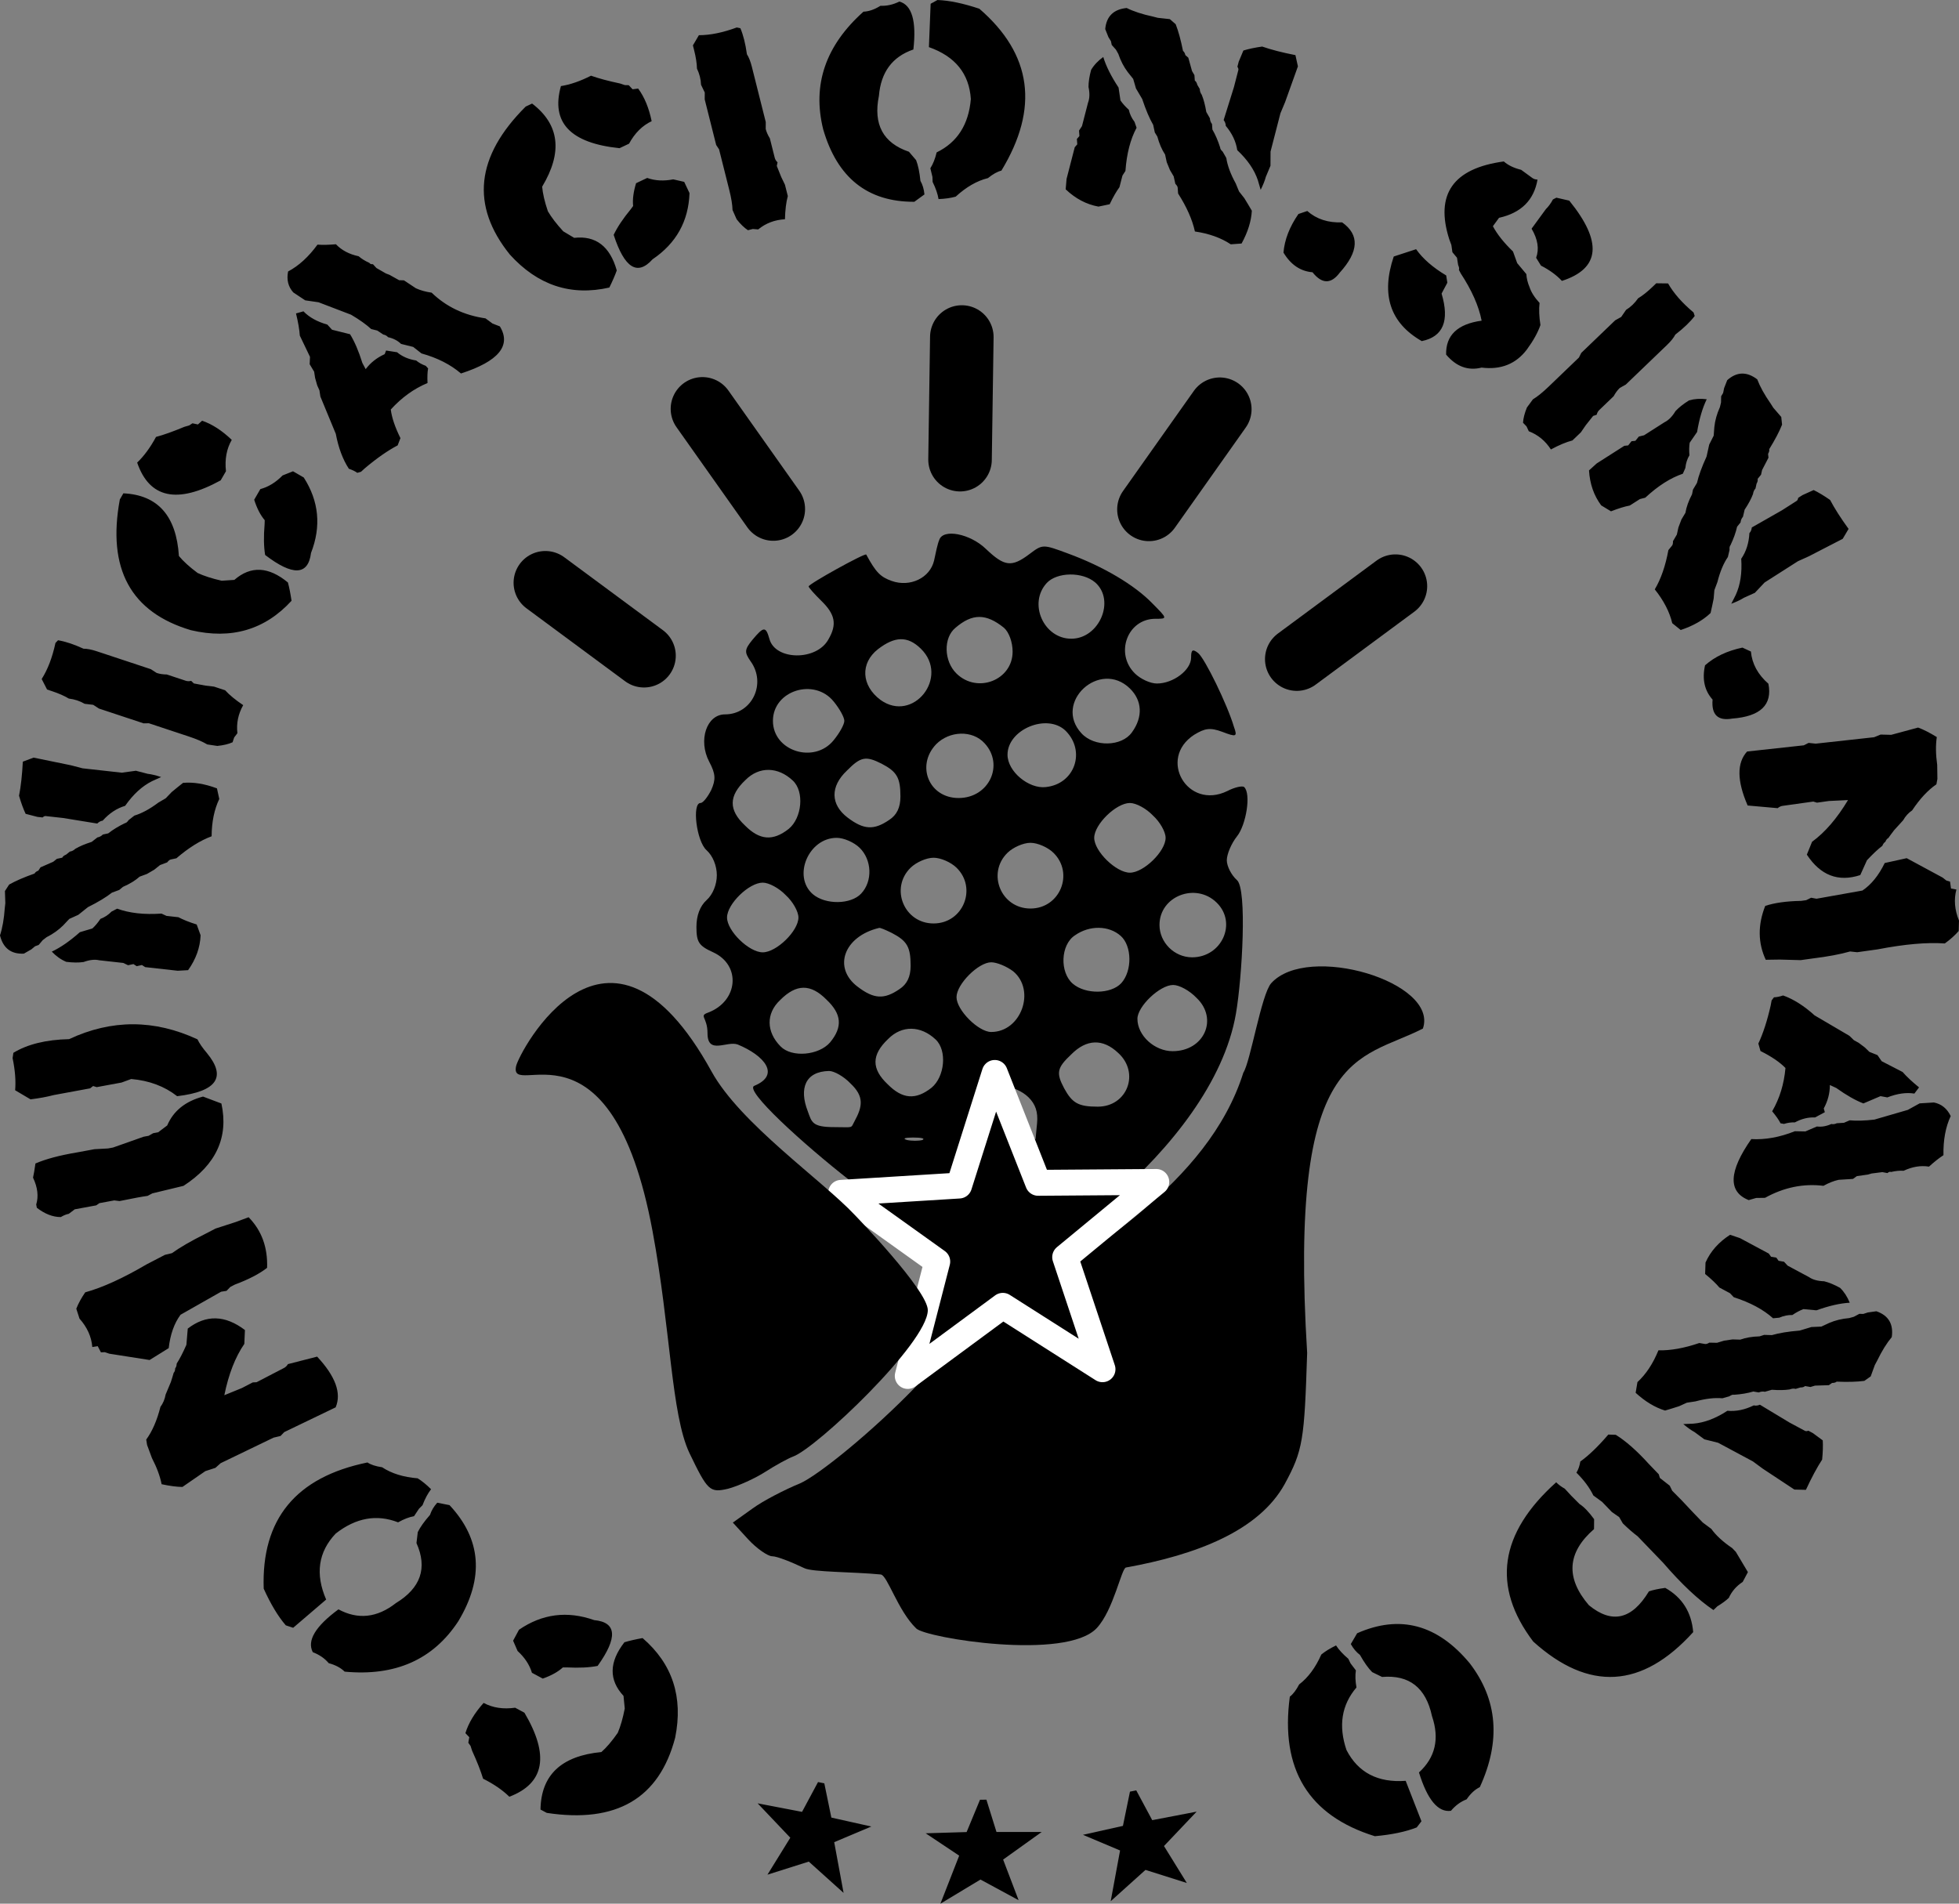
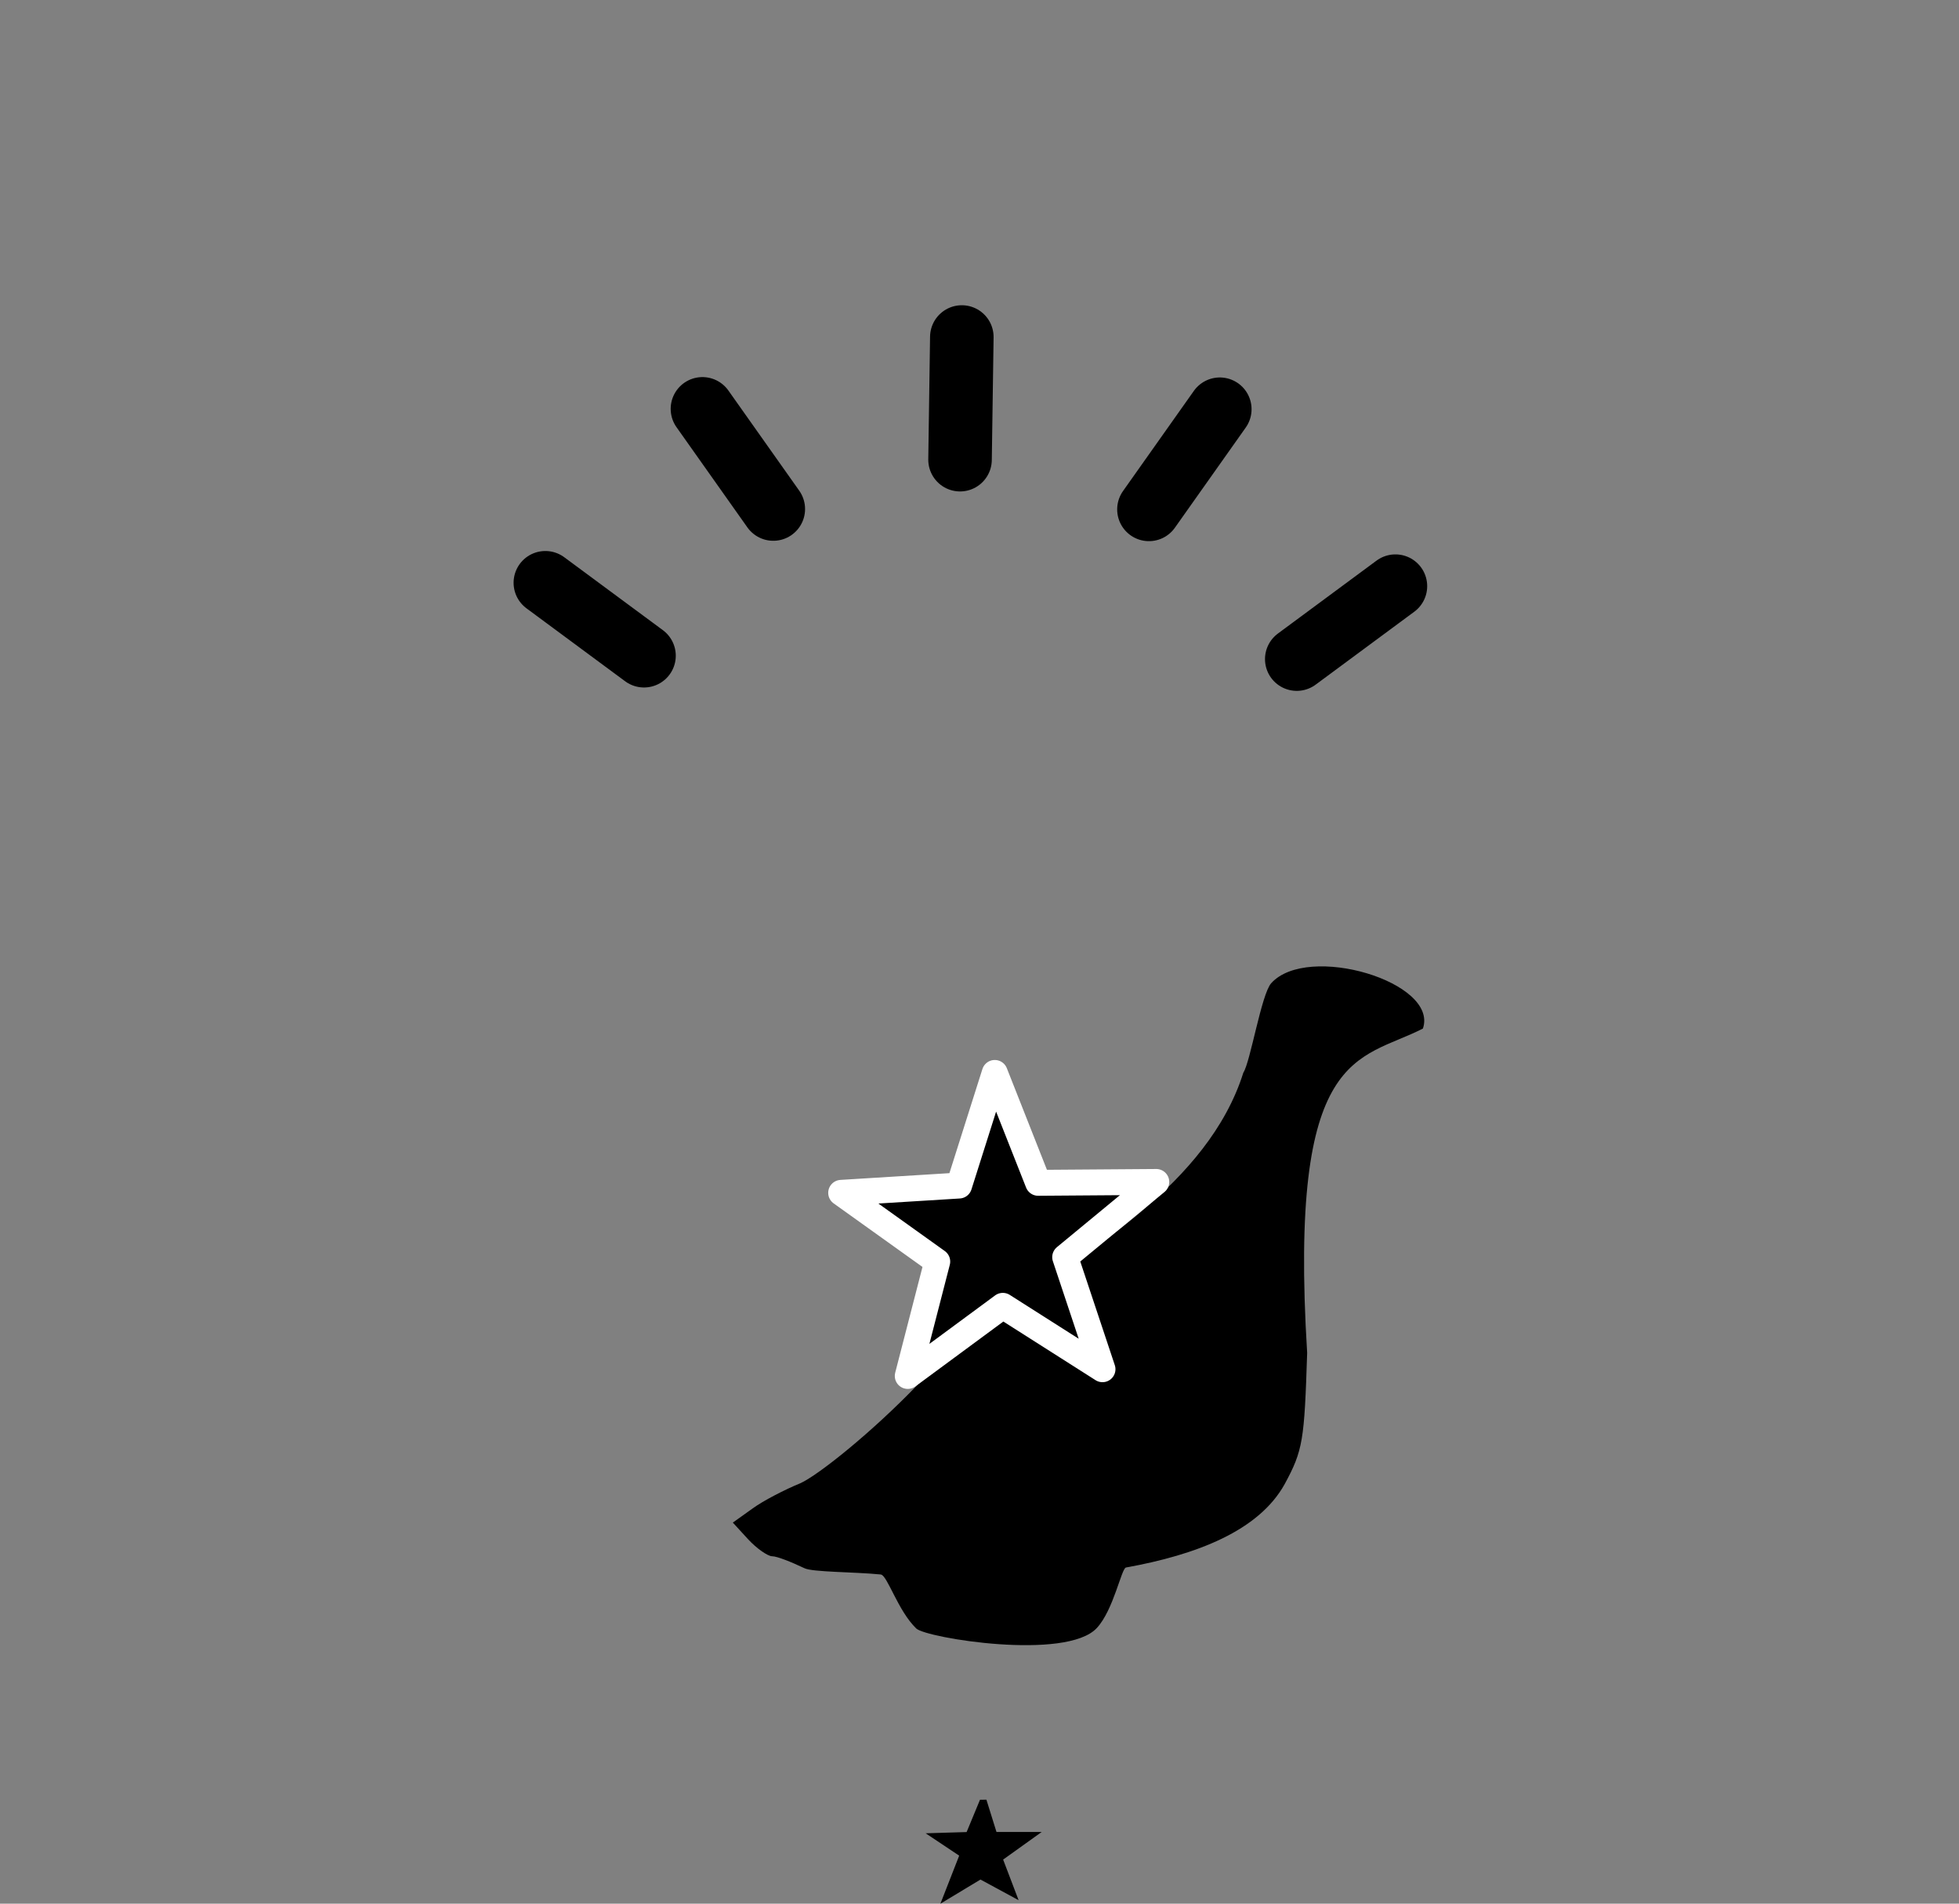
<svg xmlns="http://www.w3.org/2000/svg" version="1.0" viewBox="0 0 370.01 359.59">
  <rect x="0" y="0" width="370.01" height="359.59" fill="#808080" stroke="none" />
  <g transform="translate(-17.851 -326.85)">
-     <path d="m195.24 428.88c-0.289 0.658-0.674 2.445-0.963 3.855-0.771 3.291-4.527 5.078-7.995 3.855-2.119-0.752-2.986-1.599-4.816-4.984-0.193-0.376-10.884 5.548-10.884 6.018 0 0.188 1.06 1.411 2.408 2.727 2.601 2.539 2.986 4.42 1.349 7.241-2.215 4.137-10.114 4.043-11.173-0.094-0.674-2.351-1.06-2.351-3.179 0.188-1.541 1.881-1.541 2.351-0.385 4.043 3.082 4.231 0.289 10.062-4.816 10.062-3.468 0-5.105 4.89-2.986 8.933 1.252 2.351 1.252 3.385 0.385 5.36-0.674 1.317-1.541 2.445-2.023 2.445-1.637 0-0.771 7.241 1.156 8.933 1.156 1.034 1.926 2.915 1.926 4.702 0 1.787-0.771 3.667-1.926 4.702-1.252 1.128-1.926 2.915-1.926 5.078 0 2.915 0.482 3.573 3.179 4.796 5.298 2.445 4.72 9.215-0.963 11.378-1.83 0.658-0.123 0.807-0.123 3.91 0 4.138 3.687 1.371 5.709 2.123 5.009 2.069 8.148 5.727 3.139 7.796-2.023 0.752 9.143 10.944 18.095 17.934 9.229 7.206 12.243 17.597 23.525 18.321 8.505 0.546 44.895-23.998 49.34-49.897 1.185-6.904 2.126-23.508 0.199-25.201-1.06-0.94-1.926-2.633-1.926-3.761 0-1.128 0.867-3.197 1.926-4.514 1.734-2.163 2.697-8.087 1.349-9.309-0.289-0.282-1.734 0-3.179 0.752-7.513 3.667-13.196-6.112-6.261-10.626 2.023-1.222 2.986-1.411 5.298-0.564 2.697 1.034 2.89 0.94 2.215-0.94-1.252-4.231-5.49-12.883-6.742-13.917-1.06-0.846-1.349-0.658-1.349 0.846 0 2.351-3.371 4.89-6.454 4.89-1.252 0-3.082-0.846-4.142-1.881-3.853-3.761-1.445-10.344 3.853-10.344 2.312 0 2.312 0-0.578-2.915-3.371-3.479-9.247-6.958-15.893-9.403-4.816-1.787-4.816-1.787-7.32 0.094-3.371 2.539-4.72 2.351-8.187-0.94-2.986-2.915-8.187-3.949-8.862-1.693zm29.474 7.993c3.853 3.385 0.771 10.626-4.527 10.626-5.201 0-8.187-6.676-4.623-10.532 1.926-2.069 6.742-2.163 9.15-0.094zm-17.241 8.557c0.963 0.846 1.637 2.727 1.637 4.514 0 5.36-6.646 7.993-10.595 4.138-2.408-2.351-2.504-6.77-0.193-8.651 3.179-2.727 5.779-2.727 9.15 0zm-15.7 3.949c5.49 5.36-1.445 14.105-7.609 9.685-3.66-2.727-3.853-6.958-0.482-9.591 3.179-2.445 5.587-2.539 8.091-0.094zm39.492 7.523c2.312 2.257 2.504 5.36 0.385 8.275-1.926 2.727-7.128 2.821-9.536 0.188-5.394-5.83 3.468-14.011 9.15-8.463zm-55.963 2.445c1.156 1.411 2.023 3.009 2.023 3.667 0 0.658-0.867 2.257-2.023 3.667-3.66 4.514-11.462 2.069-11.462-3.667 0-5.736 7.802-8.181 11.462-3.667zm43.826 5.548c3.853 3.855 1.734 10.062-3.756 10.626-3.179 0.376-7.224-2.915-7.224-6.112 0-4.796 7.513-7.899 10.981-4.514zm-15.315 2.351c3.756 4.043 0.867 10.344-4.912 10.344-5.587 0-8.091-6.112-4.238-10.156 2.504-2.539 6.839-2.727 9.15-0.188zm-19.457 3.855c2.89 1.504 3.564 2.633 3.564 6.206 0 2.069-0.674 3.479-2.119 4.42-2.89 1.975-4.816 1.881-7.898-0.47-3.179-2.445-3.275-5.83-0.096-8.839 2.601-2.633 3.564-2.821 6.55-1.317zm-16.76 3.197c2.215 2.069 1.734 7.053-0.771 9.121-2.986 2.351-5.49 2.163-8.284-0.658-3.082-2.915-3.082-5.548 0.096-8.557 2.601-2.633 6.165-2.539 8.958 0.094zm68.003 6.582c1.349 1.222 2.408 3.103 2.408 4.231 0 2.539-4.142 6.582-6.742 6.582-2.601 0-6.742-4.043-6.742-6.582 0-2.539 4.142-6.582 6.742-6.582 1.156 0 3.082 1.034 4.334 2.351zm-55.385 6.112c2.312 2.257 2.504 6.3 0.289 8.651-1.926 2.069-6.742 2.163-9.15 0.094-3.853-3.385-0.771-10.626 4.527-10.626 1.349 0 3.275 0.846 4.334 1.881zm36.602 0.94c3.949 3.855 1.252 10.532-4.335 10.532-5.587 0-8.284-6.676-4.335-10.532 1.06-1.034 2.986-1.881 4.335-1.881 1.349 0 3.275 0.846 4.335 1.881zm-18.301 2.821c3.949 3.855 1.252 10.532-4.335 10.532-5.587 0-8.284-6.676-4.334-10.532 1.06-1.034 2.986-1.881 4.334-1.881 1.349 0 3.275 0.846 4.335 1.881zm-32.268 5.172c1.349 1.222 2.408 3.103 2.408 4.231 0 2.539-4.142 6.582-6.742 6.582-2.601 0-6.742-4.043-6.742-6.582 0-2.539 4.142-6.582 6.742-6.582 1.156 0 3.082 1.034 4.334 2.351zm81.391 1.411c3.949 3.855 0.963 10.344-4.623 10.344-3.371 0-6.165-2.821-6.165-6.112 0-5.454 6.839-8.087 10.788-4.231zm-61.357 5.736c2.89 1.504 3.564 2.633 3.564 6.206 0 2.069-0.674 3.479-2.119 4.42-2.89 1.975-4.816 1.881-7.898-0.47-4.72-3.573-2.601-9.497 4.045-11.096 0.193-0.094 1.252 0.376 2.408 0.94zm43.248 0.564c2.119 1.881 2.215 6.582 0.096 8.933-1.926 2.069-6.742 2.163-9.15 0.094-2.504-2.163-2.312-7.335 0.385-9.121 2.793-1.975 6.454-1.881 8.669 0.094zm-20.324 6.676c4.334 3.573 1.541 11.472-4.142 11.472-2.408 0-6.55-4.138-6.55-6.582 0-2.445 4.142-6.582 6.55-6.582 1.06 0 2.89 0.752 4.142 1.693zm-35.254 5.36c2.89 2.727 3.082 5.172 0.674 8.087-2.119 2.445-7.224 2.915-9.343 0.752-2.697-2.727-2.793-6.206-0.096-8.745 3.082-3.103 5.779-3.103 8.765-0.094zm69.904-0.324c4.142 3.949 1.445 10.062-4.527 10.062-3.371 0-6.646-2.915-6.646-6.112 0-2.351 4.238-6.394 6.742-6.394 1.156 0 3.082 1.034 4.431 2.445zm-49.292 7.847c2.215 2.069 1.734 7.053-0.771 9.121-2.986 2.351-5.49 2.163-8.284-0.658-3.082-2.915-3.082-5.548 0.096-8.557 2.601-2.633 6.165-2.539 8.958 0.094zm34.483 2.539c4.142 3.761 1.734 10.156-3.853 10.156-3.66 0-4.816-0.658-6.357-3.479-1.541-2.915-1.349-3.855 1.349-6.394 2.89-2.915 5.972-3.009 8.862-0.282zm-50.564 5.767c2.601 2.445 2.307 4.325 0.766 7.146-0.771 1.411-0.081 1.107-3.838 1.107-4.238 0-4.233-0.961-5.004-3.03-1.637-4.231-0.497-7.481 4.03-7.575 0.963 0 2.793 1.034 4.045 2.351zm33.611 2.602c1.349 1.317 1.83 2.821 1.637 4.89l-0.289 3.009h-5.779-5.779l-0.289-3.009c-0.385-3.573 2.504-6.864 6.068-6.864 1.349 0 3.275 0.846 4.431 1.975zm-20.035 8.087c-0.674 0.188-2.023 0.188-2.89 0-0.963-0.282-0.385-0.47 1.156-0.47 1.637 0 2.312 0.188 1.734 0.47z" />
    <path d="m252.69 529.47c-6.736 21.387-30.379 33.793-40.719 42.49-2.517 1.06-12.715 8.229-20.53 16.176-8.874 9.272-19.148 17.445-22.459 18.902-2.914 1.192-7.02 3.311-9.007 4.768l-3.709 2.649 2.914 3.179c1.589 1.722 3.709 3.179 4.503 3.179 0.927 0 3.576 1.06 6.093 2.252 1.49 0.762 9.356 0.691 14.42 1.191 1.266 0.125 3.22 6.832 6.718 10.205 1.863 1.796 28.331 6.13 34.101-0.092 3.167-3.415 4.644-11.274 5.506-11.429 13.245-2.386 25.082-6.895 29.983-15.77 3.444-6.358 3.709-8.212 4.238-24.768-3.566-57.757 9.832-55.094 21.862-61.264 3.016-8.793-21.759-16.202-28.652-8.567-1.854 2.053-3.928 14.888-5.264 16.899z" />
    <path transform="matrix(.099 0 0 .099 209.03 548.61)" d="m172.29 372.49-190.17-120.97-181.37 133.81 56.281-218.25-183.3-131.14 224.96-13.915 68.079-214.86 82.749 209.65 225.38-1.647-173.81 143.48 71.213 213.84z" stroke="#fff" stroke-linecap="round" stroke-linejoin="round" stroke-width="49.442" />
-     <path d="m115.33 528.23c-1.417 6.622 17.918-11.123 25.774 31.182 3.434 18.492 3.518 34.613 6.962 41.898 3.444 7.152 3.841 7.55 7.285 6.755 1.987-0.53 5.166-1.987 7.02-3.179 1.854-1.192 4.238-2.517 5.298-2.914 4.371-1.589 25.316-21.386 25.424-27.614 0.068-3.718-13.786-18.003-13.786-18.003-6.203-6.608-21.638-17.265-27.059-27.105-19.654-35.679-36.378-3.545-36.918-1.019z" />
    <path d="m199.18 413.68 0.338-23.173" fill="none" stroke="#000" stroke-linecap="round" stroke-width="12" />
    <path d="m163.91 423-13.383-18.921" fill="none" stroke="#000" stroke-linecap="round" stroke-width="12" />
    <path d="m234.86 423.07 13.383-18.921" fill="none" stroke="#000" stroke-linecap="round" stroke-width="12" />
    <path d="m262.78 451.35 18.634-13.78" fill="none" stroke="#000" stroke-linecap="round" stroke-width="12" />
    <path d="m139.49 450.71-18.634-13.78" fill="none" stroke="#000" stroke-linecap="round" stroke-width="12" />
-     <path d="m114.05 666.24c6.664-2.529 7.615-7.82 2.855-15.873l-1.755-0.943c-2.251 0.318-4.236 0.016-5.954-0.907-1.71 1.906-2.857 3.81-3.439 5.711l0.734 0.766-0.188 1.044 0.423 0.599 0.29 0.9c0.955 2.097 1.648 3.862 2.08 5.296 2.032 1.015 3.684 2.15 4.956 3.405m7.065 3.05c13.159 2.008 21.245-2.725 24.257-14.2 1.548-7.681-0.504-13.954-6.154-18.821-1.331 0.24-2.475 0.503-3.431 0.791-2.908 3.744-2.965 7.12-0.171 10.128l0.235 2.388c-0.354 1.833-0.794 3.362-1.319 4.588-1.091 1.571-2.123 2.782-3.096 3.634-7.567 0.727-11.4 4.347-11.499 10.859l1.178 0.632m-0.75-25.366c1.627-0.577 2.892-1.281 3.797-2.112l0.745-8.7e-4c2.321 0.12 4.261 0.026 5.82-0.282 3.835-5.365 3.618-8.249-0.651-8.651-5.086-1.796-9.82-1.189-14.203 1.82l-1.11 2.067 0.846 1.943c1.355 1.243 2.26 2.616 2.712 4.119l2.044 1.098m-43.439-4.99c1.238 0.473 2.244 1.166 3.019 2.079 1.273 0.342 2.273 0.874 3 1.598 9.561 0.904 16.717-2.269 21.468-9.521 4.915-8.18 4.362-15.491-1.658-21.932l-2.32-0.458c-0.652 0.727-1.108 1.495-1.368 2.304-1.091 1.239-1.861 2.323-2.311 3.251l-0.245 2.069c2.104 4.703 0.811 8.481-3.878 11.334-3.548 2.779-7.168 3.174-10.858 1.185-4.356 3.209-5.972 5.906-4.849 8.091m-3.703-4.61 6.229-5.33c-2.092-4.834-1.49-8.991 1.807-12.471 3.821-2.982 7.749-3.687 11.783-2.115 1.081-0.609 2.084-0.998 3.011-1.166l0.924-1.393 0.676-0.679c0.473-1.238 1.011-2.244 1.616-3.018-0.882-0.878-1.728-1.565-2.537-2.063-2.699-0.219-4.936-0.916-6.711-2.088-1.201-0.175-2.123-0.476-2.767-0.903-13.524 2.767-20.056 10.713-19.596 23.838 1.327 2.933 2.717 5.243 4.172 6.928l1.392 0.46m-24.848-27.119c1.577 0.337 2.888 0.508 3.934 0.515l4.331-2.989 1.897-0.616 0.99-0.884 9.999-4.825 1.315-0.314 0.699-0.733 9.708-4.674c1.132-2.672-0.034-5.865-3.498-9.58l-5.517 1.416c-0.19 0.326-0.435 0.567-0.733 0.722l-2.305 1.198-2.887 1.5-0.721 0.034-2.037 1.058-3.329 1.36c0.811-3.983 2.07-7.214 3.776-9.692l0.117-2.619c-3.752-2.845-7.351-2.936-10.8-0.273l-0.257 3.061c-0.668 1.522-1.278 2.701-1.829 3.537-0.023 0.429-0.117 0.724-0.28 0.884-0.023 0.429-0.121 0.716-0.291 0.862l-0.257 0.873-0.28 0.884-0.99 2.362c-0.152 0.875-0.478 1.651-0.979 2.328-0.645 2.552-1.538 4.607-2.68 6.167l0.162 1.024 0.918 2.479c0.922 1.776 1.531 3.421 1.825 4.935m-12.067-26.075 0.605 1.164 0.721-0.034 0.862 0.291 7.61 1.191 3.609-2.244c0.298-2.599 1.044-4.701 2.238-6.307l7.66-4.349 1.024-0.162 0.722-0.744 0.851-0.442c2.617-0.98 4.646-2.035 6.088-3.163 0.136-3.86-1.026-7.046-3.487-9.557l-2.479 0.918-3.772 1.22-2.014 1.046c-2.59 1.288-4.666 2.49-6.228 3.605l-1.315 0.314-2.596 1.349-0.873 0.453c-4.457 2.618-8.318 4.378-11.583 5.278-0.736 1.064-1.299 2.096-1.689 3.095l0.604 1.875c1.454 1.632 2.26 3.421 2.418 5.366l1.024-0.163m-11.501-26.143c1.516 1.173 3.026 1.758 4.53 1.754 0.539-0.322 1.04-0.525 1.503-0.611l1.126-0.849 4.068-0.751 0.59-0.417 2.803-0.517 0.997 0.124c2.603-0.532 4.373-0.858 5.308-0.98l0.888-0.472 5.893-1.421c6.154-3.991 8.54-9.177 7.157-15.556l-3.473-1.308c-3.341 0.89-5.596 2.709-6.764 5.455l-1.711 1.29-0.943 0.174-0.858 0.492-0.943 0.174-5.779 2.041-0.943 0.174-2.565 0.14-3.423 0.632c-3.2 0.539-5.775 1.228-7.723 2.067-0.162 1.159-0.314 2.05-0.455 2.674 0.87 1.84 1.071 3.53 0.602 5.07l0.055 0.298-0.055-0.298 0.114 0.62-0.06-0.322 0.06 0.322m-1.19-20.478c1.688-0.209 3.143-0.478 4.365-0.806l6.895-1.273 0.561-0.437 0.68 0.208 4.688-0.865 1.825-0.67c3.406 0.295 6.298 1.377 8.678 3.245 7.496-0.888 9.372-3.602 5.627-8.143-0.83-0.975-1.425-1.84-1.787-2.594-8.136-3.782-16.217-3.795-24.244-0.039-4.358 0.103-7.867 0.965-10.526 2.584l-0.148 1.002c0.474 2.289 0.633 4.312 0.479 6.067l2.908 1.72m-5.768-30.97c0.594 2.418 2.098 3.567 4.514 3.446l1.409-0.807 0.699-0.582 0.688-0.253 0.761-0.905 0.722-0.554c1.237-0.624 2.293-1.377 3.17-2.261l1.123-1.195 1.71-0.774 1.811-1.448c1.917-0.954 3.431-1.868 4.543-2.743l1.376-0.507 0.699-0.582c1.28-0.551 2.333-1.195 3.159-1.932l1.376-0.507 1.385-0.81 1.086-0.869 1.351-0.509c0.258-0.343 0.499-0.528 0.722-0.554l1.014-0.217c2.301-1.977 4.519-3.363 6.655-4.157 0.014-2.705 0.495-5.054 1.444-7.046l-0.437-2.003c-2.306-0.866-4.441-1.214-6.406-1.043l-1.087 0.869-1.061 0.872-1.12 1.17-1.412 0.832c-1.606 1.208-3.11 2.022-4.51 2.442l-1.084 0.844c-0.243 0.362-0.476 0.556-0.699 0.582-1.252 0.605-2.305 1.249-3.159 1.932l-1.014 0.217c-0.305 0.304-0.646 0.486-1.025 0.546l-1.084 0.844c-1.263 0.401-2.292 0.836-3.089 1.306-0.321 0.303-0.662 0.476-1.022 0.521l-0.724 0.579c-0.371 0.145-0.613 0.338-0.724 0.579l-1.014 0.217-0.696 0.557-2.401 1.052-0.398 0.615c-0.371 0.145-0.612 0.329-0.722 0.554-1.972 0.694-3.572 1.387-4.8 2.079l-0.797 1.231 0.075 2.292-0.106 0.953c-0.14 2.015-0.44 3.724-0.901 5.128m3.596-26.373c0.392 1.346 0.806 2.484 1.244 3.412l2.22 0.577 0.978 0.109c0.245-0.226 0.475-0.311 0.688-0.253l3.208 0.357 6.431 1.046c0.323-0.319 0.665-0.501 1.025-0.546 1.256-1.4 2.671-2.333 4.245-2.801 1.529-2.181 3.224-3.735 5.087-4.661l1.71-0.774c-0.995-0.331-1.844-0.535-2.546-0.613l-2.22-0.577-2.654 0.364-6.442-0.717-0.978-0.109-2.22-0.577-7.021-1.442-2.039 0.763c-0.131 2.54-0.37 4.688-0.717 6.442m6.188 29.442c0.834 0.871 1.743 1.514 2.729 1.928 1.252 0.156 2.341 0.168 3.27 0.034 1.129-0.416 2.114-0.526 2.955-0.331l4.537 0.505 0.916 0.432 1.014-0.217 0.615 0.398 0.989-0.22 0.615 0.398 6.141 0.684 1.966-0.111c1.484-2.085 2.27-4.281 2.358-6.589l-0.738-2.036c-1.422-0.446-2.572-0.904-3.451-1.374l-2.256-0.251-0.941-0.435c-3.274 0.228-6.064-0.083-8.372-0.932l-1.05 0.543c-0.63 0.64-1.333 1.104-2.109 1.389-0.487 0.724-0.994 1.327-1.521 1.81l-2.362 0.701c-1.896 1.684-3.665 2.908-5.307 3.673m-0.893-49.509 0.886 0.294c1.309 0.434 2.384 0.905 3.225 1.414 1.106 0.136 2.104 0.467 2.993 0.992l1.611 0.189 1.094 0.708 8.427 2.792 0.989-0.018 7.518 2.491c1.5 0.497 2.671 1 3.512 1.509l1.899 0.284c1.154-0.114 2.116-0.344 2.886-0.691l0.301-0.91 0.613-0.807c-0.221-1.845 0.142-3.611 1.091-5.298-1.464-0.981-2.598-1.915-3.403-2.801l-2.107-0.698-1.611-0.189-2.202-0.411-0.503-0.486c-0.367 0.091-0.702 0.086-1.005-0.014l-3.591-1.19c-0.723-0.009-1.364-0.107-1.923-0.292l-1.094-0.708-1.197-0.397-6.919-2.293-2.107-0.698c-0.99-0.328-1.822-0.489-2.497-0.482-1.831-0.837-3.435-1.368-4.812-1.595l-0.486 0.503c-0.591 2.745-1.458 5.017-2.604 6.816l1.016 1.984m17.018-42.864c2.317 6.74 7.575 7.859 15.774 3.356l0.998-1.725c-0.247-2.26 0.118-4.234 1.095-5.923-1.851-1.77-3.717-2.976-5.599-3.618l-0.789 0.709-1.038-0.221-0.612 0.403-0.909 0.261c-2.126 0.888-3.912 1.525-5.36 1.911-1.078 1.999-2.265 3.614-3.561 4.846m-3.272 6.965c-2.424 13.089 2.051 21.32 13.425 24.694 7.628 1.79 13.963-0.062 19.006-5.556-0.197-1.338-0.425-2.489-0.683-3.454-3.651-3.025-7.023-3.188-10.118-0.491l-2.394 0.159c-1.821-0.412-3.335-0.9-4.544-1.463-1.535-1.141-2.713-2.21-3.534-3.21-0.488-7.586-3.984-11.531-10.49-11.837l-0.669 1.157m25.377 0.053c0.525 1.644 1.189 2.931 1.991 3.862l-0.023 0.744c-0.194 2.316-0.161 4.258 0.098 5.826 5.241 4.003 8.13 3.877 8.668-0.377 1.956-5.026 1.499-9.778-1.37-14.254l-2.03-1.175-1.969 0.784c-1.285 1.315-2.686 2.176-4.202 2.581l-1.162 2.009m6.403-43.112c-0.309 1.557 0.018 2.875 0.981 3.954l2.253 1.495 2.518 0.364 6.142 2.35c1.576 0.929 2.845 1.831 3.804 2.708l1.147 0.284 1.127 0.747c0.389 0.077 0.691 0.246 0.905 0.505 1.002 0.224 1.821 0.648 2.459 1.272l2.295 0.569 1.569 1.232c2.986 0.826 5.469 2.087 7.451 3.784 7.103-2.296 9.552-5.261 7.349-8.896l-1.369-0.526-1.347-0.99c-4.032-0.576-7.422-2.194-10.17-4.854-1.123-0.158-2.117-0.435-2.979-0.832l-2.253-1.495-0.909-0.024-1.811-1.011-0.684-0.263-1.792-1.028-0.663-0.726c-0.335 0.032-0.557-0.049-0.667-0.245-0.805-0.358-1.482-0.775-2.032-1.253-1.78-0.378-3.21-1.134-4.289-2.266-1.327 0.118-2.488 0.143-3.485 0.074-1.676 2.304-3.526 3.994-5.551 5.068m1.496 7.923c0.402 1.637 0.642 3.034 0.72 4.192l1.924 4.015-0.063 1.39 0.846 1.413 0.179 1.169 0.4 1.411 0.421 0.948 0.179 1.169 2.911 7.041c0.499 2.641 1.321 4.839 2.467 6.593 0.656 0.22 1.186 0.476 1.59 0.769l0.705-0.2 0.726-0.663c2.252-1.897 4.317-3.338 6.195-4.324l0.526-1.369c-1.025-2.07-1.633-3.871-1.825-5.403 2.055-2.263 4.368-3.931 6.94-5.005-0.055-1.157-0.019-2.078 0.108-2.762l-0.442-0.484c-0.714-0.259-1.318-0.595-1.811-1.011-1.43-0.22-2.632-0.739-3.607-1.556l-2.074-0.326-0.263 0.684c-1.482 0.671-2.68 1.616-3.592 2.836l-0.625-1.171c-0.696-2.233-1.471-4.042-2.324-5.426l-3.407-0.851-0.884-0.969c-1.939-0.552-3.442-1.388-4.51-2.508l-1.411 0.4m50.038-42.944c-1.926 6.862 1.763 10.772 11.069 11.729l1.801-0.852c1.082-1.999 2.505-3.416 4.268-4.25-0.516-2.509-1.366-4.562-2.549-6.16l-1.052 0.135-0.728-0.772-0.733-0.016-0.896-0.302c-2.253-0.478-4.085-0.97-5.496-1.475-2.023 1.031-3.918 1.685-5.684 1.962m-6.652 3.87c-9.436 9.389-10.434 18.705-2.996 27.948 5.257 5.81 11.522 7.888 18.794 6.236 0.598-1.213 1.066-2.289 1.402-3.23-1.283-4.564-3.965-6.616-8.044-6.157l-2.06-1.23c-1.263-1.374-2.232-2.636-2.906-3.787-0.614-1.811-0.975-3.361-1.082-4.649 3.912-6.518 3.279-11.751-1.899-15.701l-1.208 0.571m20.847 14.472c-0.503 1.651-0.689 3.087-0.557 4.309l-0.442 0.6c-1.476 1.795-2.554 3.411-3.232 4.848 2.035 6.273 4.484 7.812 7.345 4.618 4.467-3.023 6.792-7.191 6.977-12.505l-1.002-2.121-2.066-0.474c-1.805 0.351-3.447 0.263-4.924-0.266l-2.098 0.992m10.734-26.035 0.228 0.905c0.336 1.337 0.515 2.497 0.537 3.48 0.479 1.007 0.735 2.026 0.769 3.058l0.705 1.461-0.01 1.303 2.165 8.61 0.546 0.825 1.931 7.681c0.385 1.533 0.589 2.791 0.611 3.773l0.779 1.755c0.715 0.913 1.425 1.601 2.131 2.065l0.929-0.234 1.009 0.084c1.438-1.176 3.123-1.817 5.056-1.921 0.042-1.762 0.222-3.22 0.539-4.375l-0.541-2.152-0.705-1.461-0.835-2.079 0.14-0.685c-0.274-0.261-0.449-0.546-0.527-0.856l-0.922-3.669c-0.38-0.615-0.642-1.208-0.785-1.779l0.01-1.303-0.307-1.223-0.849-3.376-0.307-1.223-0.621-2.47-0.228-0.905-0.314-1.248c-0.254-1.011-0.565-1.8-0.933-2.366-0.276-1.994-0.688-3.633-1.236-4.917l-0.685-0.14c-2.633 0.974-5.016 1.461-7.149 1.459l-1.129 1.922m39-8.279c-1.188 0.587-2.38 0.854-3.577 0.801-1.116 0.701-2.186 1.073-3.211 1.114-7.162 6.398-9.698 13.804-7.608 22.218 2.659 9.165 8.397 13.729 17.214 13.692l1.913-1.39c-0.09-0.972-0.343-1.829-0.76-2.569-0.167-1.642-0.439-2.944-0.814-3.905l-1.351-1.586c-4.88-1.654-6.772-5.17-5.677-10.549 0.374-4.491 2.544-7.415 6.511-8.77 0.607-5.376-0.272-8.395-2.638-9.056m5.898 0.418-0.325 8.192c4.968 1.751 7.607 5.018 7.919 9.802-0.41 4.83-2.563 8.19-6.458 10.08-0.288 1.206-0.685 2.207-1.191 3.002l0.394 1.625 0.039 0.958c0.587 1.188 0.958 2.267 1.115 3.236 1.243-0.05 2.322-0.203 3.238-0.459 1.996-1.831 4.027-2.998 6.093-3.503 0.945-0.762 1.793-1.234 2.543-1.415 7.163-11.8 5.774-21.992-4.165-30.576-3.054-1.021-5.693-1.57-7.917-1.649l-1.284 0.708m37.023 0.8c-2.477 0.246-3.827 1.574-4.049 3.982l0.6 1.509 0.477 0.774 0.154 0.717 0.789 0.881 0.447 0.792c0.443 1.312 1.04 2.465 1.791 3.458l1.024 1.28 0.525 1.802 1.178 1.997c0.674 2.032 1.365 3.66 2.074 4.885l0.307 1.434 0.477 0.774c0.365 1.345 0.854 2.478 1.467 3.4l0.307 1.434 0.607 1.485 0.707 1.198 0.314 1.409c0.304 0.304 0.452 0.568 0.447 0.793l0.072 1.034c1.632 2.557 2.691 4.949 3.176 7.175 2.676 0.395 4.934 1.204 6.772 2.425l2.044-0.15c1.183-2.161 1.828-4.226 1.937-6.194l-0.707-1.198-0.713-1.174-1-1.274-0.625-1.516c-0.97-1.761-1.563-3.364-1.78-4.809l-0.682-1.192c-0.324-0.292-0.483-0.55-0.477-0.774-0.422-1.325-0.911-2.458-1.467-3.4l-0.072-1.034c-0.258-0.344-0.39-0.708-0.396-1.092l-0.682-1.192c-0.219-1.307-0.504-2.388-0.856-3.243-0.254-0.361-0.378-0.723-0.371-1.086l-0.471-0.799c-0.091-0.388-0.248-0.654-0.471-0.799l-0.072-1.034-0.453-0.768-0.703-2.526-0.553-0.481c-0.091-0.388-0.24-0.652-0.447-0.792-0.409-2.05-0.869-3.732-1.381-5.045l-1.106-0.963-2.28-0.25-0.928-0.239c-1.975-0.423-3.624-0.961-4.949-1.616m25.601 7.283c-1.388 0.198-2.573 0.448-3.554 0.75l-0.885 2.116-0.246 0.952c0.19 0.275 0.241 0.514 0.154 0.717l-0.807 3.126-1.943 6.219c0.27 0.365 0.402 0.729 0.396 1.092 1.208 1.441 1.933 2.973 2.174 4.598 1.944 1.821 3.243 3.719 3.897 5.694l0.525 1.802c0.468-0.939 0.79-1.75 0.967-2.433l0.885-2.116 0.014-2.679 0.403-1.563 0.895-3.468 0.567-2.198 0.885-2.116 2.418-6.747-0.467-2.126c-2.496-0.488-4.588-1.028-6.276-1.619m-30.02 1.97c-0.98 0.702-1.745 1.512-2.294 2.43-0.331 1.217-0.497 2.294-0.495 3.232 0.252 1.176 0.222 2.167-0.09 2.972l-1.141 4.42-0.557 0.846 0.072 1.034-0.481 0.553 0.078 1.01-0.481 0.553-1.544 5.983-0.168 1.962c1.855 1.764 3.918 2.852 6.191 3.264l2.12-0.443c0.642-1.345 1.258-2.419 1.847-3.222l0.321-1.246 0.246-0.952 0.563-0.871c0.237-3.273 0.938-5.992 2.105-8.157l-0.389-1.116c-0.545-0.714-0.904-1.475-1.078-2.284-0.648-0.584-1.174-1.171-1.577-1.761l-0.361-2.437c-1.399-2.115-2.361-4.039-2.887-5.772m45.117 31.241c-2.646 0.103-4.84-0.613-6.582-2.147l-1.673 0.564c-1.675 2.421-2.617 4.851-2.825 7.291 1.376 2.291 3.205 3.53 5.486 3.718 1.789 2.248 3.508 2.266 5.156 0.056 3.602-3.973 3.748-7.134 0.439-9.481m40.463-4.665-0.651 0.336c-0.381 0.721-0.827 1.332-1.338 1.833l-2.692 3.687c1.179 2.006 1.466 3.839 0.858 5.498l0.917 1.481c1.622 0.83 2.939 1.792 3.952 2.885 7.241-2.334 7.704-7.388 1.388-15.162l-2.434-0.559m-3.565-3.415c-0.387-0.012-0.709-0.112-0.967-0.3l-2.119-1.546c-1.377-0.339-2.47-0.866-3.279-1.582-9.568 1.301-13.004 6.193-10.308 14.677l0.408 1.11 0.194 1.36 0.866 1.038 0.215 1.374c0.183 0.405 0.231 0.71 0.143 0.916l0.336 0.651c2.1 3.198 3.42 6.181 3.96 8.949-4.559 0.627-6.795 2.763-6.707 6.408 1.919 2.276 4.153 3.094 6.701 2.456 3.645 0.454 6.499-0.69 8.562-3.43 1.219-1.671 2.069-3.205 2.549-4.604-0.249-1.598-0.304-2.991-0.165-4.18-0.941-1.02-1.571-2.011-1.89-2.972-0.364-0.87-0.565-1.693-0.602-2.469l-0.866-1.038-0.866-1.038-0.795-2.204c-1.713-1.646-2.978-3.236-3.795-4.769l1.16-1.589c4.175-0.928 6.597-3.334 7.267-7.217m-27.154 14.527c-2.446 7.229-0.682 12.555 5.292 15.979 4.035-0.822 5.283-3.815 3.743-8.978l1.088-2.047-0.215-1.374c-2.535-1.518-4.43-3.171-5.684-4.961l-4.225 1.381m49.584 5.058-0.673 0.646c-0.994 0.955-1.913 1.686-2.756 2.192-0.637 0.915-1.395 1.643-2.274 2.184l-0.919 1.337-1.137 0.637-6.403 6.15-0.446 0.883-5.712 5.486c-1.14 1.095-2.131 1.895-2.974 2.402l-1.137 1.547c-0.438 1.073-0.683 2.032-0.736 2.875l0.664 0.691 0.427 0.918c1.735 0.665 3.127 1.811 4.176 3.438 1.551-0.837 2.906-1.404 4.066-1.702l1.601-1.538 0.919-1.337 1.391-1.756 0.664-0.218c0.091-0.367 0.251-0.661 0.482-0.882l2.729-2.621c0.346-0.635 0.731-1.157 1.155-1.564l1.137-0.637 0.91-0.874 3.42-3.285 3.438-3.302c0.752-0.722 1.282-1.383 1.592-1.984 1.595-1.228 2.813-2.399 3.656-3.512l-0.218-0.664c-2.152-1.803-3.756-3.631-4.813-5.484l-2.229-0.027m19.077 18.151c-1.98-1.509-3.873-1.458-5.677 0.152l-0.59 1.514-0.179 0.892-0.376 0.629-0.024 1.182-0.214 0.884c-0.571 1.262-0.92 2.512-1.048 3.75l-0.124 1.635-0.845 1.676-0.5 2.264c-0.893 1.946-1.497 3.608-1.814 4.987l-0.753 1.258-0.179 0.892c-0.65 1.232-1.065 2.395-1.245 3.487l-0.753 1.258-0.569 1.5-0.3 1.358-0.732 1.245c0.015 0.429-0.056 0.724-0.214 0.884l-0.653 0.806c-0.549 2.983-1.406 5.455-2.569 7.414 1.688 2.114 2.788 4.244 3.301 6.391l1.597 1.284c2.338-0.774 4.218-1.844 5.641-3.211l0.3-1.358 0.279-1.345 0.137-1.613 0.576-1.535c0.491-1.949 1.15-3.527 1.977-4.732l0.314-1.337c-0.038-0.435 0.022-0.732 0.179-0.892 0.594-1.257 1.009-2.419 1.245-3.487l0.653-0.806c0.046-0.428 0.198-0.784 0.455-1.068l0.314-1.337c0.731-1.105 1.259-2.09 1.584-2.956 0.06-0.437 0.216-0.786 0.469-1.047l0.2-0.906c0.198-0.346 0.265-0.648 0.2-0.906l0.653-0.806 0.192-0.871 1.208-2.327-0.076-0.729c0.198-0.346 0.269-0.641 0.214-0.884 1.099-1.778 1.909-3.322 2.429-4.632l-0.153-1.458-1.498-1.737-0.516-0.808c-1.156-1.656-1.996-3.174-2.519-4.556m13.762 22.783c-1.15-0.802-2.187-1.427-3.111-1.874l-2.09 0.945-0.829 0.529c-0.049 0.33-0.174 0.54-0.376 0.629l-2.721 1.737-5.662 3.224c-0.051 0.451-0.203 0.808-0.455 1.068-0.098 1.878-0.613 3.493-1.545 4.846 0.18 2.658-0.164 4.932-1.032 6.822l-0.845 1.676c0.982-0.368 1.771-0.741 2.366-1.121l2.09-0.945 1.837-1.95 4.38-2.795 1.913-1.221 2.09-0.945 6.37-3.287 1.108-1.874c-1.494-2.059-2.656-3.88-3.487-5.464m-23.303-19.028c-1.196-0.154-2.307-0.083-3.335 0.213-1.072 0.664-1.928 1.34-2.566 2.027-0.618 1.032-1.315 1.737-2.092 2.113l-3.848 2.456-0.984 0.239-0.653 0.806-0.729 0.076-0.632 0.792-0.729 0.076-5.209 3.324-1.461 1.321c0.154 2.554 0.922 4.758 2.303 6.609l1.853 1.121c1.387-0.546 2.57-0.912 3.548-1.097l1.084-0.692 0.829-0.529 1.006-0.253c2.405-2.233 4.772-3.743 7.101-4.532l0.476-1.082c0.088-0.894 0.344-1.696 0.769-2.405-0.076-0.869-0.06-1.657 0.047-2.364l1.398-2.029c0.418-2.501 1.026-4.565 1.824-6.191m11.646 53.743c-1.992-1.745-3.092-3.773-3.303-6.085l-1.602-0.742c-2.881 0.606-5.236 1.723-7.065 3.35-0.576 2.61-0.1 4.767 1.427 6.472-0.246 2.862 0.989 4.058 3.705 3.586 5.348-0.407 7.627-2.602 6.838-6.582m31.81 10.074c-1.375-0.843-2.554-1.442-3.537-1.797l-5.079 1.374-1.994-0.052-1.228 0.503-11.036 1.215-1.344-0.143-0.904 0.458-10.711 1.169c-1.958 2.142-1.923 5.541 0.104 10.198l5.673 0.504c0.288-0.244 0.599-0.39 0.932-0.436l5.795-0.812 0.691 0.209 2.273-0.318 3.592-0.172c-2.092 3.485-4.356 6.111-6.791 7.879l-0.984 2.43c2.588 3.933 5.952 5.219 10.091 3.858l1.263-2.8c1.137-1.212 2.105-2.12 2.904-2.724 0.165-0.397 0.351-0.643 0.558-0.74 0.165-0.397 0.352-0.635 0.562-0.715l0.533-0.737 0.558-0.74 1.721-1.897c0.435-0.774 1.001-1.397 1.699-1.868 1.459-2.191 2.986-3.831 4.582-4.921l0.188-1.02-0.039-2.643c-0.278-1.982-0.303-3.735-0.075-5.261m2.683 28.607-0.182-1.299-0.691-0.209-0.715-0.562-6.778-3.66-4.151 0.913c-1.148 2.351-2.552 4.084-4.212 5.2l-8.672 1.546-1.02-0.188-0.929 0.461-0.949 0.133c-2.794 0.052-5.059 0.369-6.794 0.952-1.415 3.594-1.381 6.985 0.101 10.173l2.643-0.039 3.962 0.107 2.248-0.315c2.871-0.351 5.229-0.792 7.073-1.322l1.344 0.143 2.897-0.406 0.974-0.136c5.075-0.983 9.301-1.354 12.68-1.114 1.048-0.758 1.923-1.543 2.624-2.354l0.055-1.969c-0.827-2.023-0.99-3.979-0.491-5.865l-1.02-0.188m-0.057 42.976c-0.694-1.428-1.75-2.281-3.169-2.561l-2.699 0.168-2.228 1.23-6.315 1.834c-1.817 0.211-3.373 0.257-4.668 0.138l-1.086 0.466-1.349 0.084c-0.357 0.173-0.699 0.221-1.027 0.144-0.934 0.426-1.843 0.583-2.729 0.47l-2.173 0.932-1.994-0.035c-2.879 1.144-5.62 1.637-8.225 1.481-4.277 6.117-4.44 9.96-0.489 11.528l1.409-0.406 1.672-0.024c3.563-1.975 7.242-2.731 11.038-2.269 0.991-0.552 1.95-0.931 2.877-1.135l2.699-0.168 0.739-0.53 1.027-0.144 1.027-0.144 0.704-0.203 2.049-0.262 0.967 0.179c0.247-0.228 0.474-0.297 0.68-0.208 0.858-0.201 1.65-0.276 2.376-0.228 1.647-0.773 3.243-1.034 4.787-0.782 0.986-0.895 1.897-1.616 2.734-2.162-0.055-2.849 0.4-5.312 1.366-7.391m-5.976-5.413c-1.308-1.063-2.343-2.032-3.105-2.908l-3.958-2.04-0.788-1.146-1.528-0.616-0.848-0.824-1.171-0.883-0.908-0.501-0.848-0.824-6.571-3.856c-1.992-1.804-3.974-3.06-5.947-3.767-0.656 0.221-1.234 0.336-1.731 0.347l-0.442 0.585-0.179 0.967c-0.651 2.872-1.427 5.268-2.329 7.187l0.406 1.409c2.066 1.032 3.639 2.1 4.717 3.206-0.272 3.045-1.109 5.771-2.512 8.179 0.742 0.889 1.269 1.645 1.581 2.267l0.645 0.119c0.726-0.225 1.41-0.321 2.054-0.287 1.273-0.688 2.545-1 3.815-0.936l1.851-0.992-0.203-0.704c0.777-1.429 1.161-2.906 1.152-4.429l1.205 0.556c1.903 1.361 3.612 2.335 5.128 2.923l3.23-1.378 1.29 0.238c1.879-0.73 3.582-0.971 5.109-0.723l0.883-1.171m-5.152 47.168c0.349-2.465-0.62-4.091-2.907-4.879l-1.609 0.225-0.866 0.28-0.733-0.021-1.043 0.557-0.876 0.246c-1.38 0.119-2.641 0.425-3.784 0.919l-1.487 0.691-1.875 0.082-2.22 0.67c-2.134 0.172-3.88 0.457-5.238 0.855l-1.466-0.042-0.866 0.28c-1.393 0.035-2.61 0.241-3.651 0.618l-1.466-0.042-1.587 0.237-1.332 0.402-1.444-0.03c-0.367 0.223-0.659 0.305-0.876 0.246l-1.022-0.176c-2.872 0.979-5.446 1.439-7.724 1.382-1.019 2.506-2.34 4.507-3.963 6.003l-0.34 2.021c1.818 1.662 3.671 2.779 5.558 3.352l1.332-0.402 1.31-0.414 1.475-0.669 1.621-0.247c1.941-0.524 3.639-0.72 5.095-0.588l1.32-0.38c0.361-0.246 0.649-0.339 0.866-0.28 1.387-0.096 2.604-0.302 3.651-0.618l1.022 0.176c0.396-0.169 0.781-0.211 1.155-0.125l1.32-0.38c1.321 0.098 2.439 0.077 3.353-0.062 0.411-0.161 0.792-0.196 1.143-0.103l0.888-0.268c0.399 0.004 0.695-0.085 0.888-0.268l1.022 0.176 0.854-0.258 2.62-0.083 0.599-0.423c0.399 0.004 0.691-0.078 0.876-0.246 2.089 0.09 3.832 0.042 5.229-0.144l1.198-0.846 0.784-2.155 0.453-0.845c0.879-1.818 1.794-3.293 2.744-4.424m-13.152 23.14c0.138-1.395 0.176-2.605 0.115-3.63l-1.845-1.362-0.867-0.465c-0.312 0.119-0.556 0.112-0.733-0.021l-2.845-1.526-5.58-3.364c-0.419 0.176-0.804 0.218-1.155 0.125-1.686 0.832-3.347 1.172-4.983 1.02-2.231 1.456-4.383 2.267-6.456 2.433l-1.875 0.082c0.801 0.677 1.512 1.183 2.135 1.517l1.845 1.362 2.599 0.65 6.579 3.528 1.845 1.362 5.981 3.951 2.176 0.051c1.067-2.309 2.087-4.213 3.063-5.713m5.213-29.63c-0.45-1.119-1.055-2.054-1.816-2.805-1.103-0.611-2.111-1.027-3.022-1.249-1.203-0.034-2.158-0.299-2.866-0.793l-4.023-2.157-0.69-0.742-1.022-0.176-0.423-0.599-1-0.164-0.423-0.599-5.446-2.92-1.867-0.629c-2.153 1.383-3.7 3.129-4.641 5.239l-0.073 2.164c1.154 0.943 2.051 1.796 2.692 2.559l2.001 1.073 0.712 0.754c3.123 1.007 5.598 2.334 7.424 3.981l1.177-0.113c0.823-0.36 1.647-0.528 2.474-0.505 0.721-0.491 1.416-0.862 2.086-1.114l2.453 0.228c2.387-0.857 4.484-1.335 6.292-1.434m-22.841 55.756c0.571-1.25 1.447-2.255 2.627-3.018l0.981-1.854-2.281-3.825-0.682-0.709c-1.749-1.187-3.064-2.396-3.944-3.626l-1.618-1.208-1.854-1.927c-1.538-1.671-2.843-3.028-3.917-4.071l-0.463-0.954-1.863-1.463-0.218-0.7-1.854-1.927c-2.271-2.505-4.358-4.347-6.262-5.525l-1.408-0.045c-1.922 2.246-3.685 3.942-5.289 5.089-0.135 0.83-0.38 1.533-0.736 2.108 1.424 1.407 2.49 2.842 3.199 4.307l1.653 1.209 1.836 1.908 1.391 0.972 0.691 1.191c1.039 1.007 1.969 1.816 2.789 2.426l2.536 2.635 2.308 2.399c3.455 4.003 6.614 6.971 9.479 8.905l0.727-0.7c0.927-0.565 1.65-1.098 2.171-1.599m-6.724 6.471c-0.32-3.776-2.08-6.563-5.28-8.36-1.3 0.177-2.326 0.395-3.081 0.654-3.206 5.325-6.987 6.198-11.342 2.618-4.431-5.163-4.107-9.955 0.972-14.376l0.018-1.873c-0.985-1.363-1.906-2.32-2.763-2.872-1.156-1.128-2.082-2.091-2.781-2.89-0.659-0.369-1.198-0.772-1.618-1.208-10.757 9.651-12.205 19.678-4.343 30.08 10.496 9.477 20.568 8.886 30.215-1.773m-45.75 33.746c0.854-1.013 1.84-1.735 2.958-2.166 0.742-1.089 1.574-1.858 2.497-2.306 4.003-8.73 3.364-16.532-1.919-23.406-6.105-7.335-13.189-9.221-21.254-5.659l-1.197 2.039c0.471 0.855 1.046 1.539 1.725 2.05 0.811 1.438 1.58 2.522 2.309 3.253l1.873 0.913c5.134-0.437 8.275 2.028 9.424 7.395 1.455 4.266 0.636 7.813-2.457 10.643 1.595 5.17 3.609 7.584 6.042 7.244m-5.573 1.978-2.98-7.637c-5.253 0.383-8.98-1.555-11.179-5.814-1.556-4.59-0.928-8.531 1.884-11.823-0.219-1.221-0.256-2.297-0.11-3.227l-1.011-1.331-0.419-0.862c-1.013-0.854-1.785-1.694-2.317-2.52-1.119 0.544-2.047 1.116-2.783 1.716-1.096 2.477-2.49 4.359-4.182 5.648-0.561 1.076-1.149 1.848-1.764 2.315-1.842 13.68 3.509 22.465 16.053 26.355 3.207-0.287 5.845-0.839 7.915-1.657l0.893-1.163m-119.21 3.11-6.169-6.497 8.387 1.612 3.02-5.631 1.186 0.243 1.33 6.468 7.553 1.688-7.014 2.956 1.77 9.58-6.571-5.909-7.808 2.47" />
    <path transform="matrix(-1.226 .912 -.912 -1.226 666.29 714.42)" d="m255.48 288.07a93.807 96.468 0 1 1-187.61 0 93.807 96.468 0 1 1 187.61 0z" fill="none" />
-     <path d="m237.7 675.55 6.169-6.497-8.387 1.612-3.02-5.631-1.186 0.243-1.33 6.468-7.553 1.688 7.014 2.956-1.77 9.58 6.571-5.909 7.808 2.47" />
    <path d="m207.32 678.11 7.284-5.216-8.54 6.7e-4 -1.903-6.1-1.211 0.015-2.526 6.101-7.736 0.233 6.33 4.226-3.546 9.074 7.567-4.563 7.202 3.899" />
  </g>
</svg>